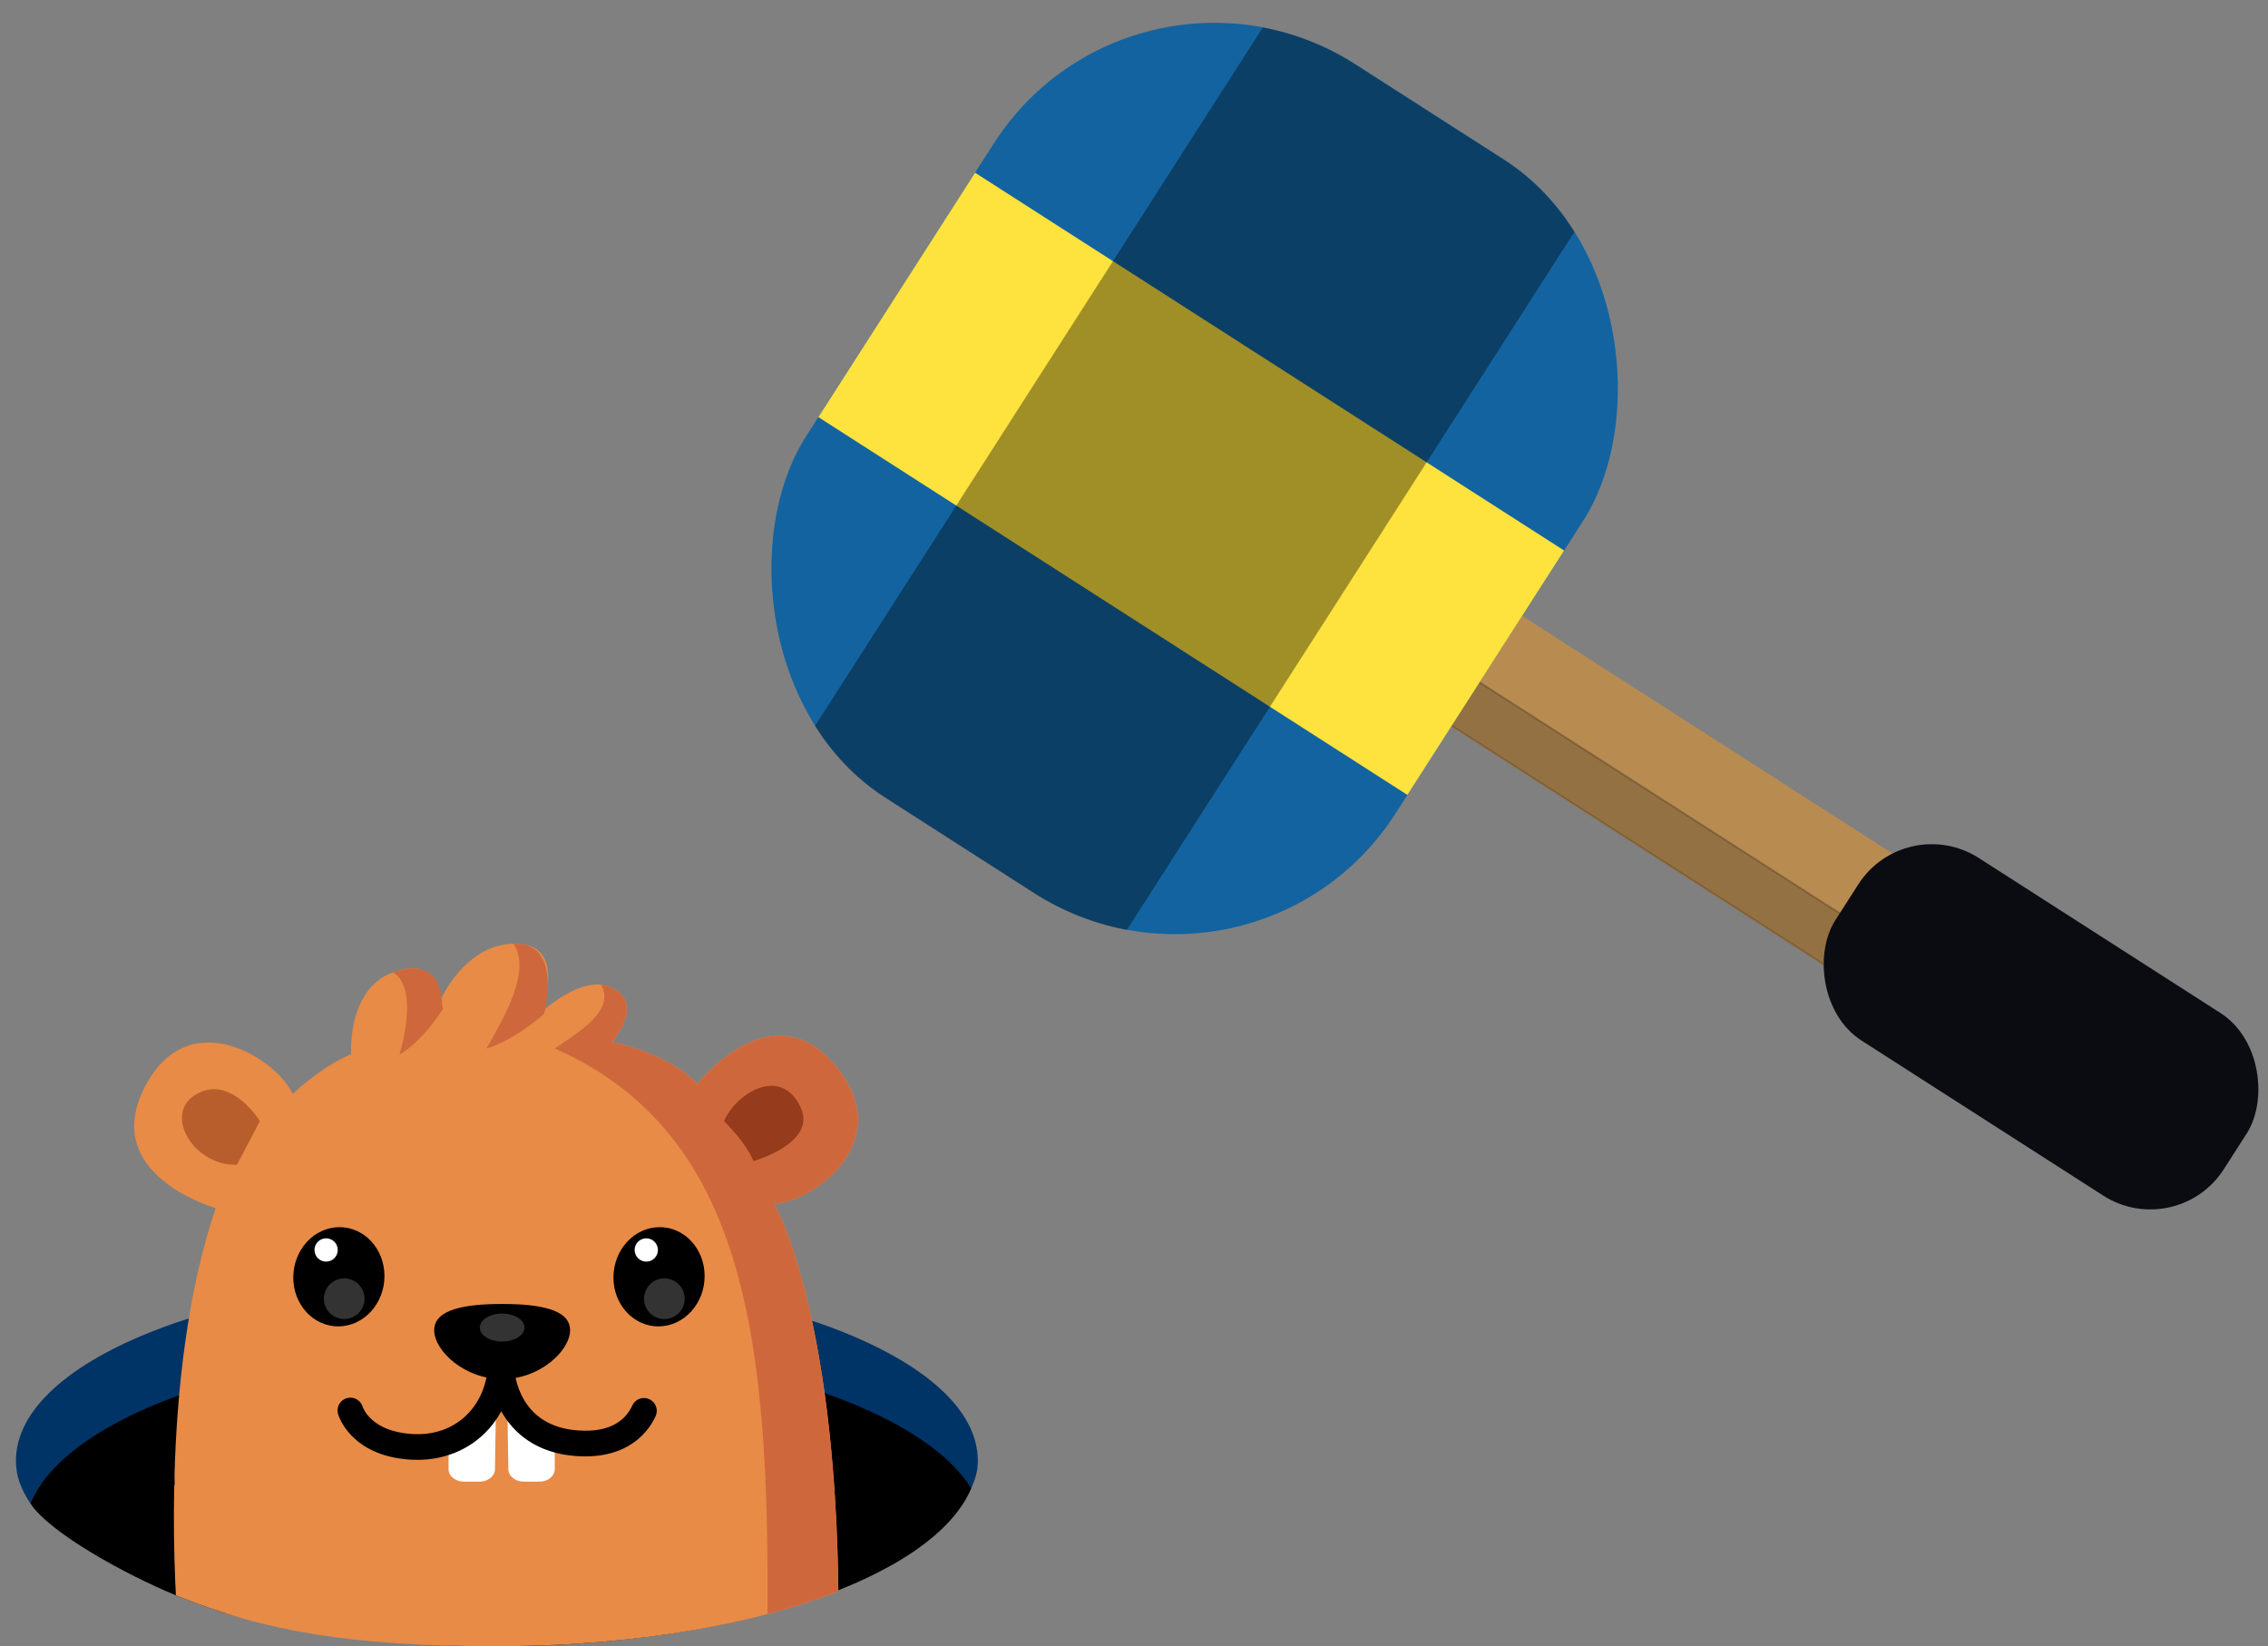
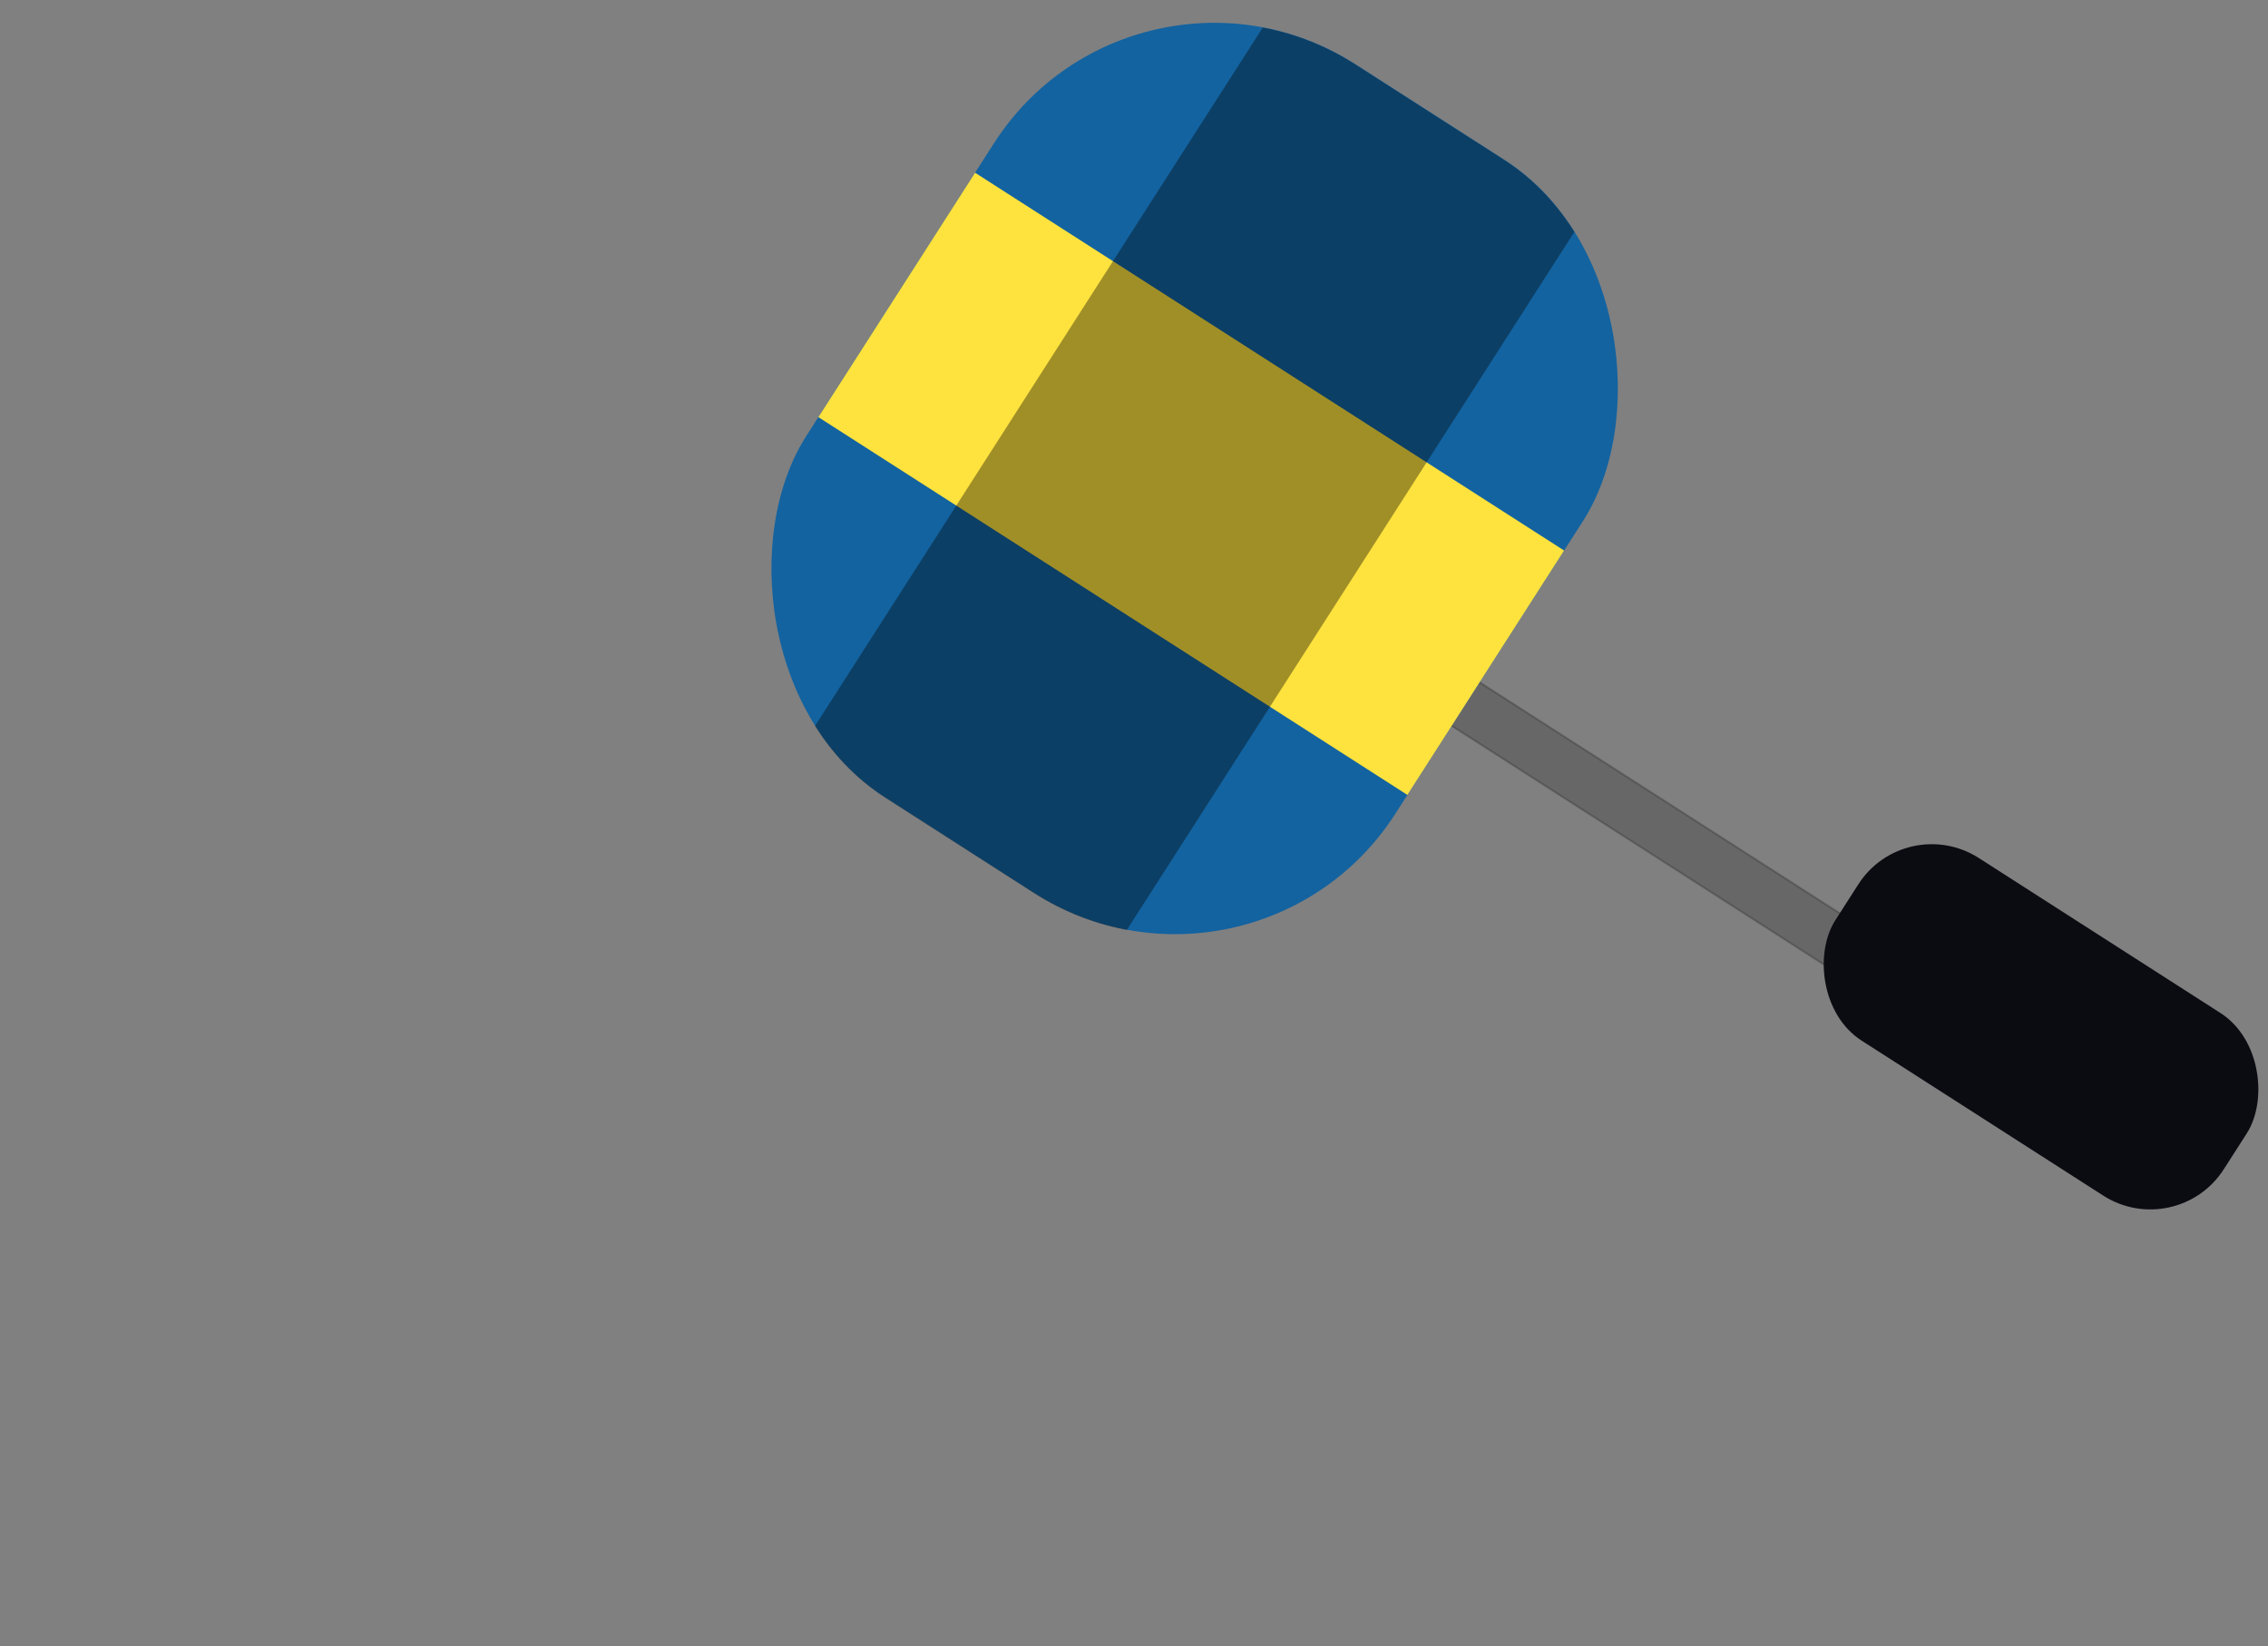
<svg xmlns="http://www.w3.org/2000/svg" viewBox="0 0 1144.12 830.28">
  <rect x="0" y="0" width="1144.12" height="830.28" fill="#808080" stroke="none" />
  <defs>
    <clipPath id="mole-clipping-mask">
-       <path id="e" data-name="mole-clipping-mask" d="M250.63,830.28c71.34,0,135.48-11.86,179.87-30.75,30.58-13.01,51.78-29.36,59.51-47.46,2.11-7.74,16.62-10.93,17.99-18.68,1-5.64-10.98-15.84-10.36-21.47,19.47-176.51-141.63-344.98-247.17-344.98S1.81,531.8,8.01,703.97c.33,9.27-9.12,40.71-7.91,50s9.78,1.31,15.22,4.28c9.61,14.74,47.8,35.85,73.4,46.35,44.88,18.41,89.6,25.69,161.9,25.69h.01Z" fill="none" stroke-width="0" />
-     </clipPath>
+       </clipPath>
    <clipPath id="i">
      <rect x="426.06" y="21.8" width="352.99" height="439.32" rx="132" ry="132" transform="translate(225.71 -287.09) rotate(32.67)" fill="none" stroke-width="0" />
    </clipPath>
    <style>
      @keyframes moleAnimation {
        0% {
          transform: translateY(0);
        }
        50% {
          transform: translateY(50%);
        }
        100% {
          transform: translateY(0);
        }
      }

      @keyframes hammerAnimation {
        0% {
          transform: translateX(0);
        }
        20% {
          transform: translateX(-25%);
        }
        30% {
          transform: rotate(-25deg);
        }
        80% {
          transform: rotate(0deg);
        }
        100% {
          transform: translateX(0);
        }
      }

      #h {
        transform-origin: 100% 180%;
        transform-box: fill-box;
      }
    </style>
  </defs>
  <g isolation="isolate">
    <g id="a" data-name="mole-group">
      <g id="b" data-name="mole-clip-group">
        <g clip-path="url(#mole-clipping-mask)">
          <g id="e" data-name="hole">
            <path d="M254.73,681.39c113.53,0,208.82,28.57,235.28,69.15,2.12-4.97,3.26-8.59,3.26-13.8,0-51.64-108.62-93.49-242.61-93.49S8.04,685.1,8.04,736.74c0,7.88,2.51,14.2,7.28,21.51,18.93-44.36,118.93-76.87,239.41-76.87Z" fill="#036" stroke-width="0" />
            <path d="M250.63,830.28c120.48,0,220.45-34.51,239.38-79.75-26.46-41.39-121.77-72.03-235.31-72.03-120.48,0-220.45,34.51-239.38,79.75,26.46,41.39,121.77,72.03,235.31,72.03Z" fill="#000" stroke-width="0" />
          </g>
          <g id="f" data-name="mole" style="animation: moleAnimation 1.2s infinite;">
            <g>
              <path d="M108.81,609.3c-14.56,43.01-19.59,93.06-20.78,134.58.02,1.69.04,3.37.1,5.06-.08,0-.15.02-.23.03-.79,36.24,1.27,65.23,2.19,76.02,44.76,4.67,95.95,7.17,149.35,7.17,67.58,0,131.6-4,183.53-11.35.92-156.94-32.44-213.66-32.44-213.66,19.26-.72,63.35-31.88,30.28-70.34-32.27-37.54-69.01,9.96-69.01,9.96-14.38-15.57-42.93-21.25-42.93-21.25,0,0,17.05-19.74-.92-27.64-14.71-6.47-34.87,12.7-34.87,12.7,0,0,12.94-32.83-11.02-34.51-28.21-1.97-41.22,31.15-41.22,31.15,0,0,3.19-26.66-23.24-16.53-22.53,8.63-20.49,40.98-20.49,40.98-16.29,7.06-29.47,20.13-29.47,20.13-7.67-17.25-51.28-46.01-73.81-5.03-25.09,45.64,34.99,62.54,34.99,62.54Z" fill="#e88b46" stroke-width="0" />
-               <path d="M420.81,536.81c-32.27-37.54-69.01,9.96-69.01,9.96-14.38-15.57-42.93-21.25-42.93-21.25,0,0,17.05-19.74-.92-27.64-1.51-.66-3.09-1-4.68-1.17,7.32,13.45-12.19,24.11-23.35,32.09,98.49,43.85,109.27,150.25,107.04,303.89,28.5-4.04,36.02-8.42,36.02-8.42,1.44-159.59-32.44-217.1-32.44-217.1,19.26-.72,63.35-31.88,30.28-70.34Z" fill="#ce683c" stroke-width="0" />
              <path d="M201.55,531.9c7.43-4.31,16.18-13.66,22.48-23.95-.75,1.97-1.02-1.31-1.02-1.31,0,0,.99-25.51-24.72-16.2,10.44,6.26,7.28,27.36,3.25,41.46Z" fill="#ce683c" stroke-width="0" />
              <path d="M245.4,528.79c12.94-3.53,28.42-16.48,29.1-17.6,2.51-9.36,5.44-33.86-12.45-35.11-1.03-.07-2.03-.08-3.01-.05,9.12,13.47-4.61,36.96-13.64,52.77Z" fill="#ce683c" stroke-width="0" />
            </g>
            <g>
              <path d="M193.95,643.59c0,13.82-10.3,25.18-23,25.38-12.71.2-23-10.84-23-24.66,0-13.82,10.3-25.18,23-25.38,12.7-.2,23,10.84,23,24.66Z" fill="#000" stroke-width="0" />
              <path d="M170.22,629.05c.77,3.15-1.17,6.33-4.32,7.09-3.15.77-6.33-1.17-7.09-4.32-.77-3.15,1.17-6.33,4.32-7.09,3.15-.77,6.33,1.17,7.09,4.32Z" fill="#fff" stroke-width="0" />
              <path d="M183.61,652.59c1.34,5.51-2.04,11.06-7.54,12.4-5.51,1.34-11.06-2.04-12.4-7.54-1.34-5.51,2.04-11.06,7.54-12.4,5.51-1.34,11.06,2.04,12.4,7.54Z" fill="#333" stroke-width="0" />
            </g>
            <path d="M241.91,747.29h-7.87c-4.29,0-7.77-2.83-7.77-6.33v-19.41l23.85-8.29-.44,27.78c-.05,3.46-3.52,6.24-7.77,6.24Z" fill="#fff" stroke-width="0" />
            <path d="M264.22,747.29h7.87c4.29,0,7.77-2.83,7.77-6.33v-19.41s-23.85-8.29-23.85-8.29l.44,27.78c.05,3.46,3.52,6.24,7.77,6.24Z" fill="#fff" stroke-width="0" />
            <g>
-               <path d="M355.46,643.59c0,13.82-10.3,25.18-23,25.38-12.71.2-23-10.84-23-24.66,0-13.82,10.3-25.18,23-25.38,12.7-.2,23,10.84,23,24.66Z" fill="#000" stroke-width="0" />
              <path d="M331.73,629.05c.77,3.15-1.17,6.33-4.32,7.09-3.15.77-6.33-1.17-7.09-4.32-.77-3.15,1.17-6.33,4.32-7.09,3.15-.77,6.33,1.17,7.09,4.32Z" fill="#fff" stroke-width="0" />
              <path d="M345.12,652.59c1.34,5.51-2.04,11.06-7.54,12.4-5.51,1.34-11.06-2.04-12.4-7.54-1.34-5.51,2.04-11.06,7.54-12.4,5.51-1.34,11.06,2.04,12.4,7.54Z" fill="#333" stroke-width="0" />
            </g>
            <path d="M287.58,670.87c0,10.47-15.34,24.7-34.27,24.7s-34.27-14.24-34.27-24.7,15.34-13.2,34.27-13.2,34.27,2.73,34.27,13.2Z" fill="#000" stroke-width="0" />
            <path d="M264.57,669.56c0,3.9-5.04,7.06-11.26,7.06s-11.26-3.16-11.26-7.06,5.04-7.06,11.26-7.06,11.26,3.16,11.26,7.06Z" fill="#333" stroke-width="0" />
            <path d="M119.53,587.46l11.57-22.01s-15.1-24.68-33.07-12.94c-15.41,10.07-.07,35.67,21.5,34.95Z" fill="#721d06" opacity=".4" stroke-width="0" />
            <path d="M365.22,565.47s11.02,10.54,14.86,20.13c0,0,32.11-9,23.86-26.98-9.86-21.47-32.72-7.19-38.71,6.85Z" fill="#721d06" opacity=".6" stroke-width="0" />
-             <path d="M210.52,736.29c-1.2,0-2.42-.04-3.64-.12-30.04-1.95-36.11-22.16-36.36-23.02-.98-3.44,1.02-7.01,4.46-7.99,3.4-.98,6.95.99,7.96,4.36.23.69,4.4,12.41,24.78,13.73,10.87.69,20.4-2.55,27.51-9.41,6.78-6.54,10.69-15.96,10.9-26.1-.03-.83-.03-1.63,0-2.4.09-3.5,2.95-6.3,6.46-6.31h.01c3.5,0,6.37,2.78,6.47,6.28.02.65.03,1.31.02,1.96.27,7.17,3.32,32.07,32.44,34.19,17.39,1.28,24.51-6.13,27.43-12.56,1.47-3.26,5.32-4.7,8.56-3.22,3.25,1.47,4.7,5.31,3.22,8.56-3.04,6.71-13.07,22.1-40.15,20.13-19.81-1.44-31.39-11.33-37.74-22.56-2.3,4.21-5.19,8.04-8.62,11.35-8.85,8.53-20.7,13.13-33.7,13.13Z" fill="#000" stroke-width="0" />
          </g>
        </g>
      </g>
    </g>
    <g id="hammer-group" data-name="hammer-group">
      <g id="h" data-name="hammer" style="animation: hammerAnimation 1.2s infinite;">
-         <rect x="726.81" y="379.11" width="275.92" height="66.28" transform="translate(359.41 -401.62) rotate(32.67)" fill="#b88c51" stroke-width="0" />
        <rect x="860.81" y="201.37" width="26.07" height="479.82" transform="translate(1717.04 -56.04) rotate(122.67)" fill="#0b0b12" mix-blend-mode="overlay" opacity=".21" stroke="#000" stroke-miterlimit="10" />
        <rect x="913.17" y="463.21" width="232.76" height="109.44" rx="44" ry="44" transform="translate(442.54 -473.86) rotate(32.67)" fill="#0b0b12" stroke-width="0" />
        <g>
          <rect x="426.12" y="21.71" width="352.99" height="439.32" rx="132" ry="132" transform="translate(225.67 -287.14) rotate(32.67)" fill="#1363a0" stroke-width="0" />
          <g clip-path="url(#i)">
            <rect x="389.8" y="167.92" width="413.11" height="146.44" transform="translate(224.56 -283.79) rotate(32.67)" fill="#fee23e" stroke-width="0" />
            <rect x="510.63" y="1.35" width="187.96" height="474.31" transform="translate(224.44 -288.67) rotate(32.67)" fill="#000" mix-blend-mode="soft-light" opacity=".37" stroke-width="0" />
          </g>
        </g>
      </g>
      <path d="M1128.51,516.4l-138.84-89.04c-12.1-7.76-27.27-6.86-38.24,1.11l-183.61-117.76,46.96-73.22.06-.09c30.33-47.3,16.58-110.23-30.71-140.56l-125.86-80.72c-47.3-30.33-110.23-16.58-140.56,30.71l-.06.09-127.27,198.43-.06.09c-30.33,47.3-16.58,110.23,30.71,140.56l125.86,80.72c47.3,30.33,110.23,16.58,140.56-30.71l.06-.09,44.52-69.42,183.61,117.76c-2.66,13.29,2.84,27.46,14.94,35.22l138.84,89.04c15.77,10.11,36.74,5.53,46.85-10.24l22.47-35.03c10.11-15.77,5.53-36.74-10.24-46.85Z" fill="none" stroke-width="0" />
    </g>
  </g>
</svg>